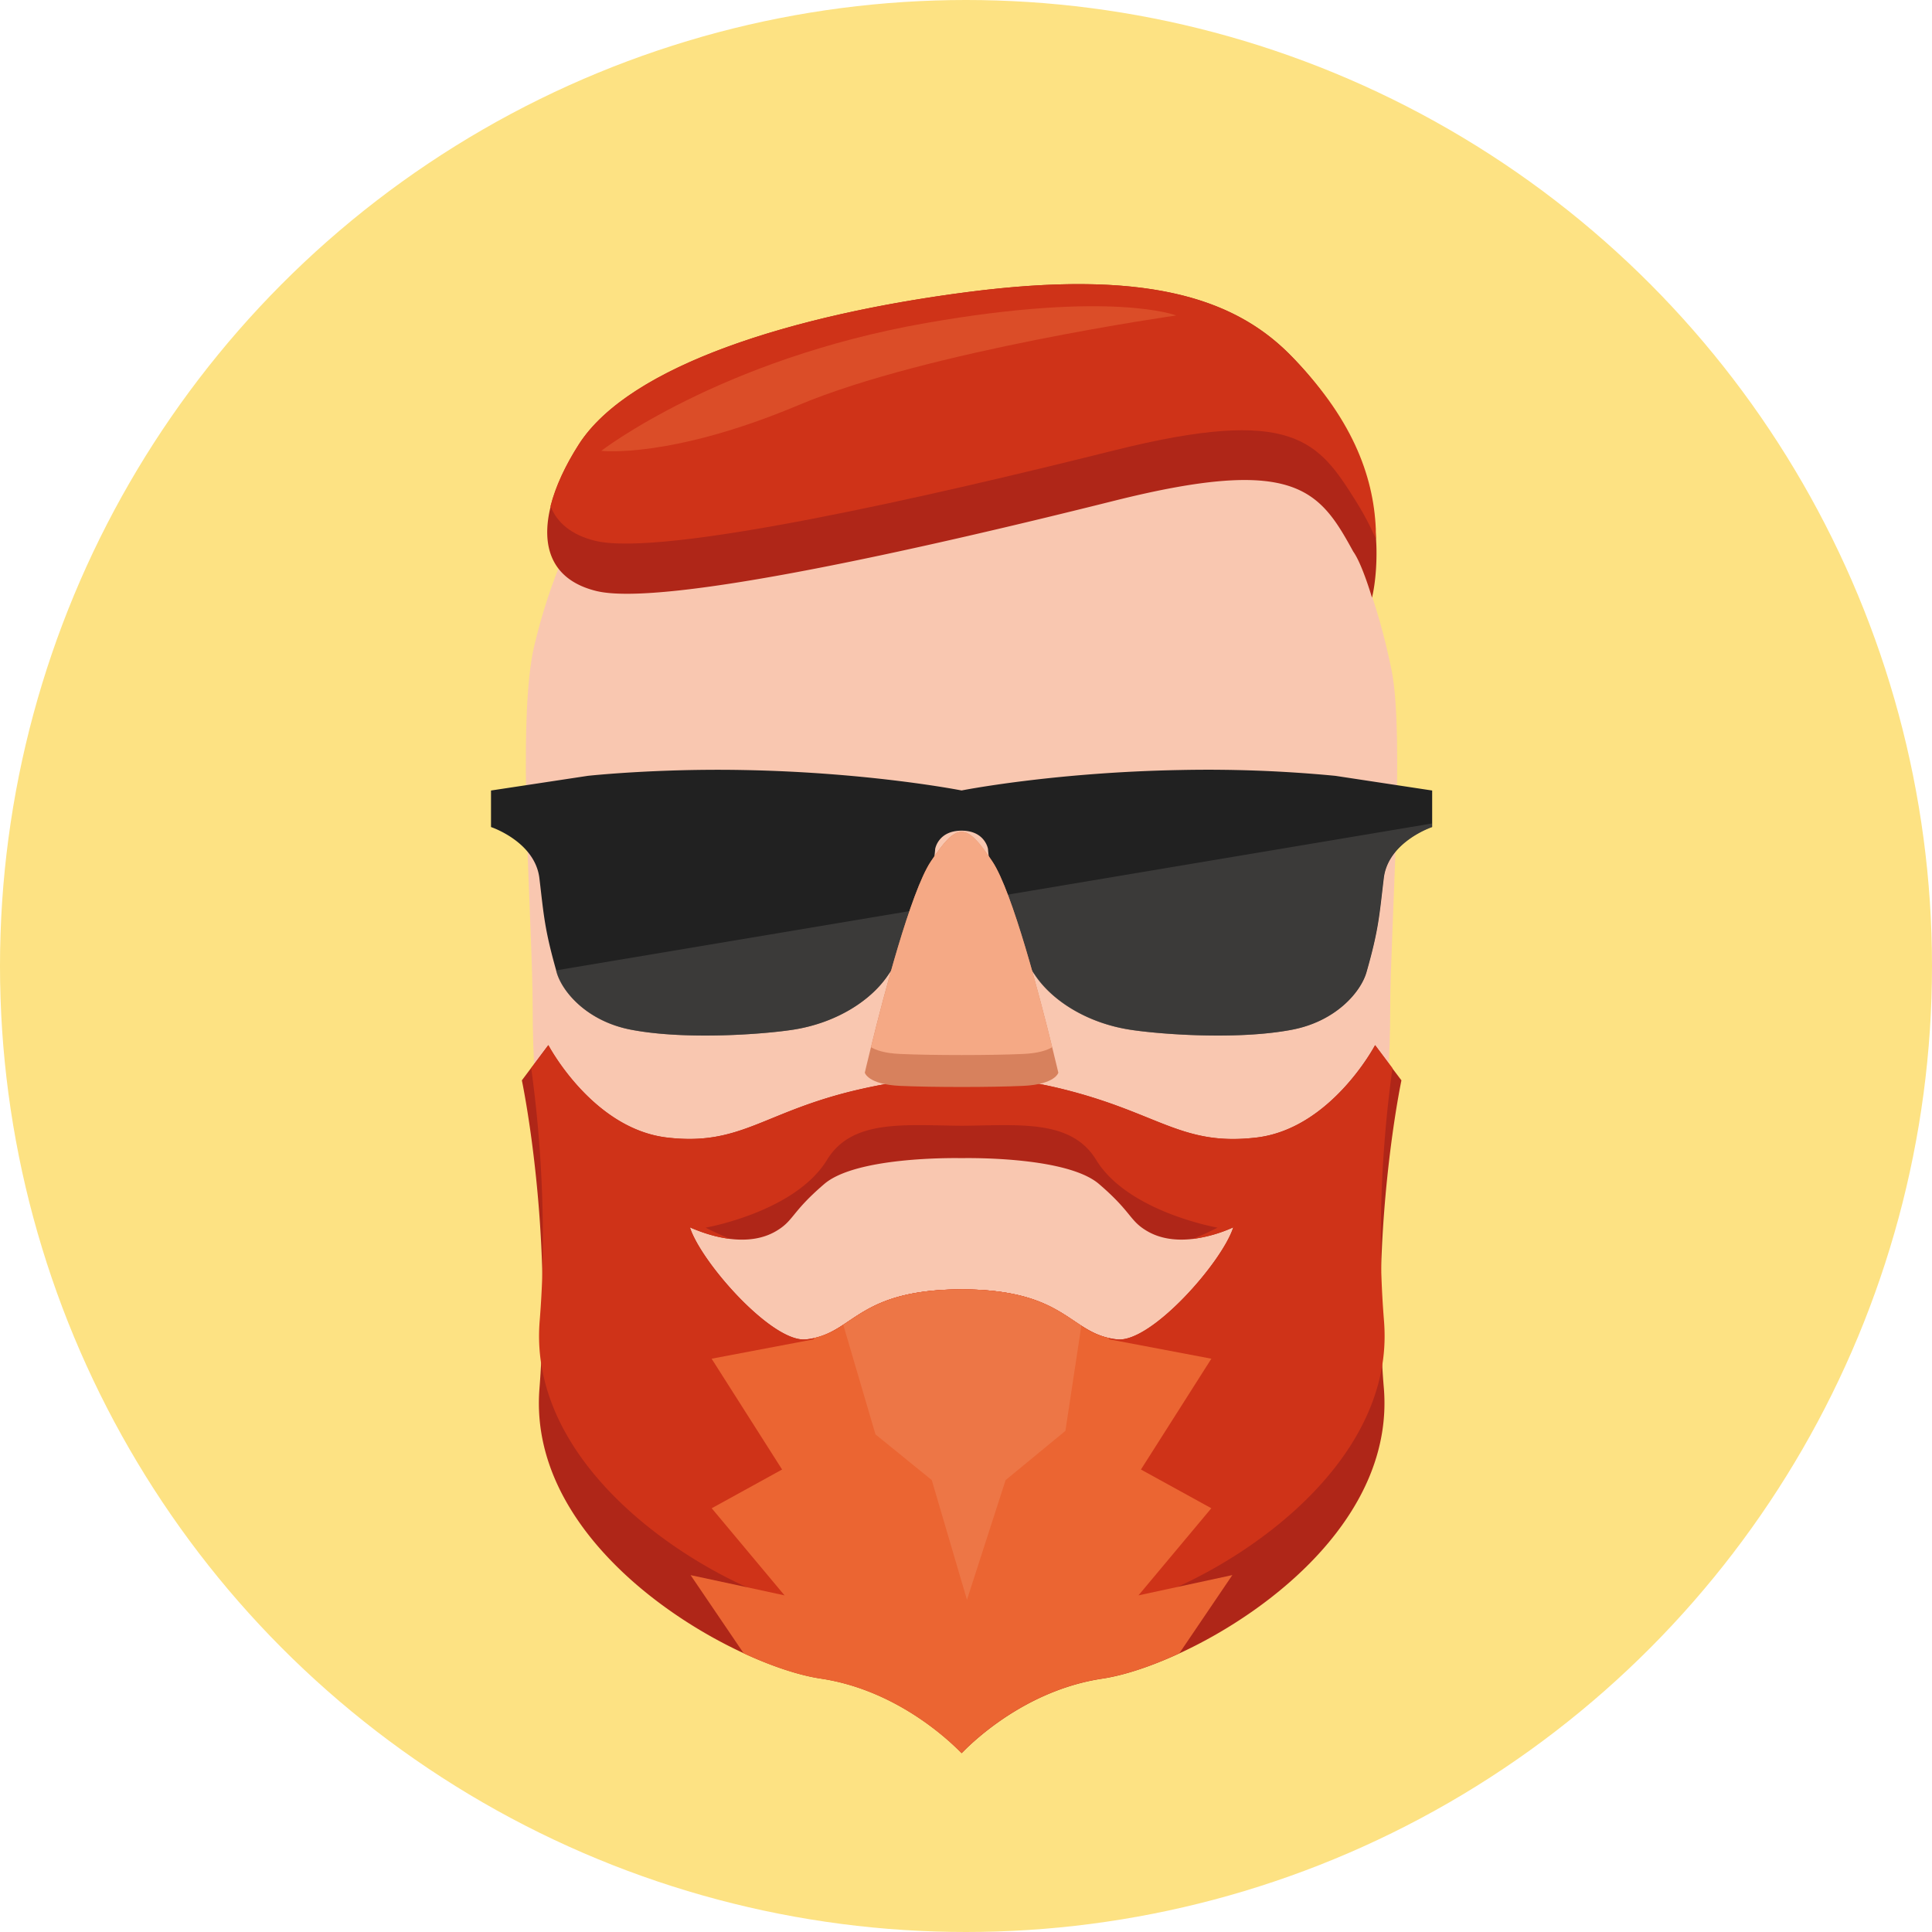
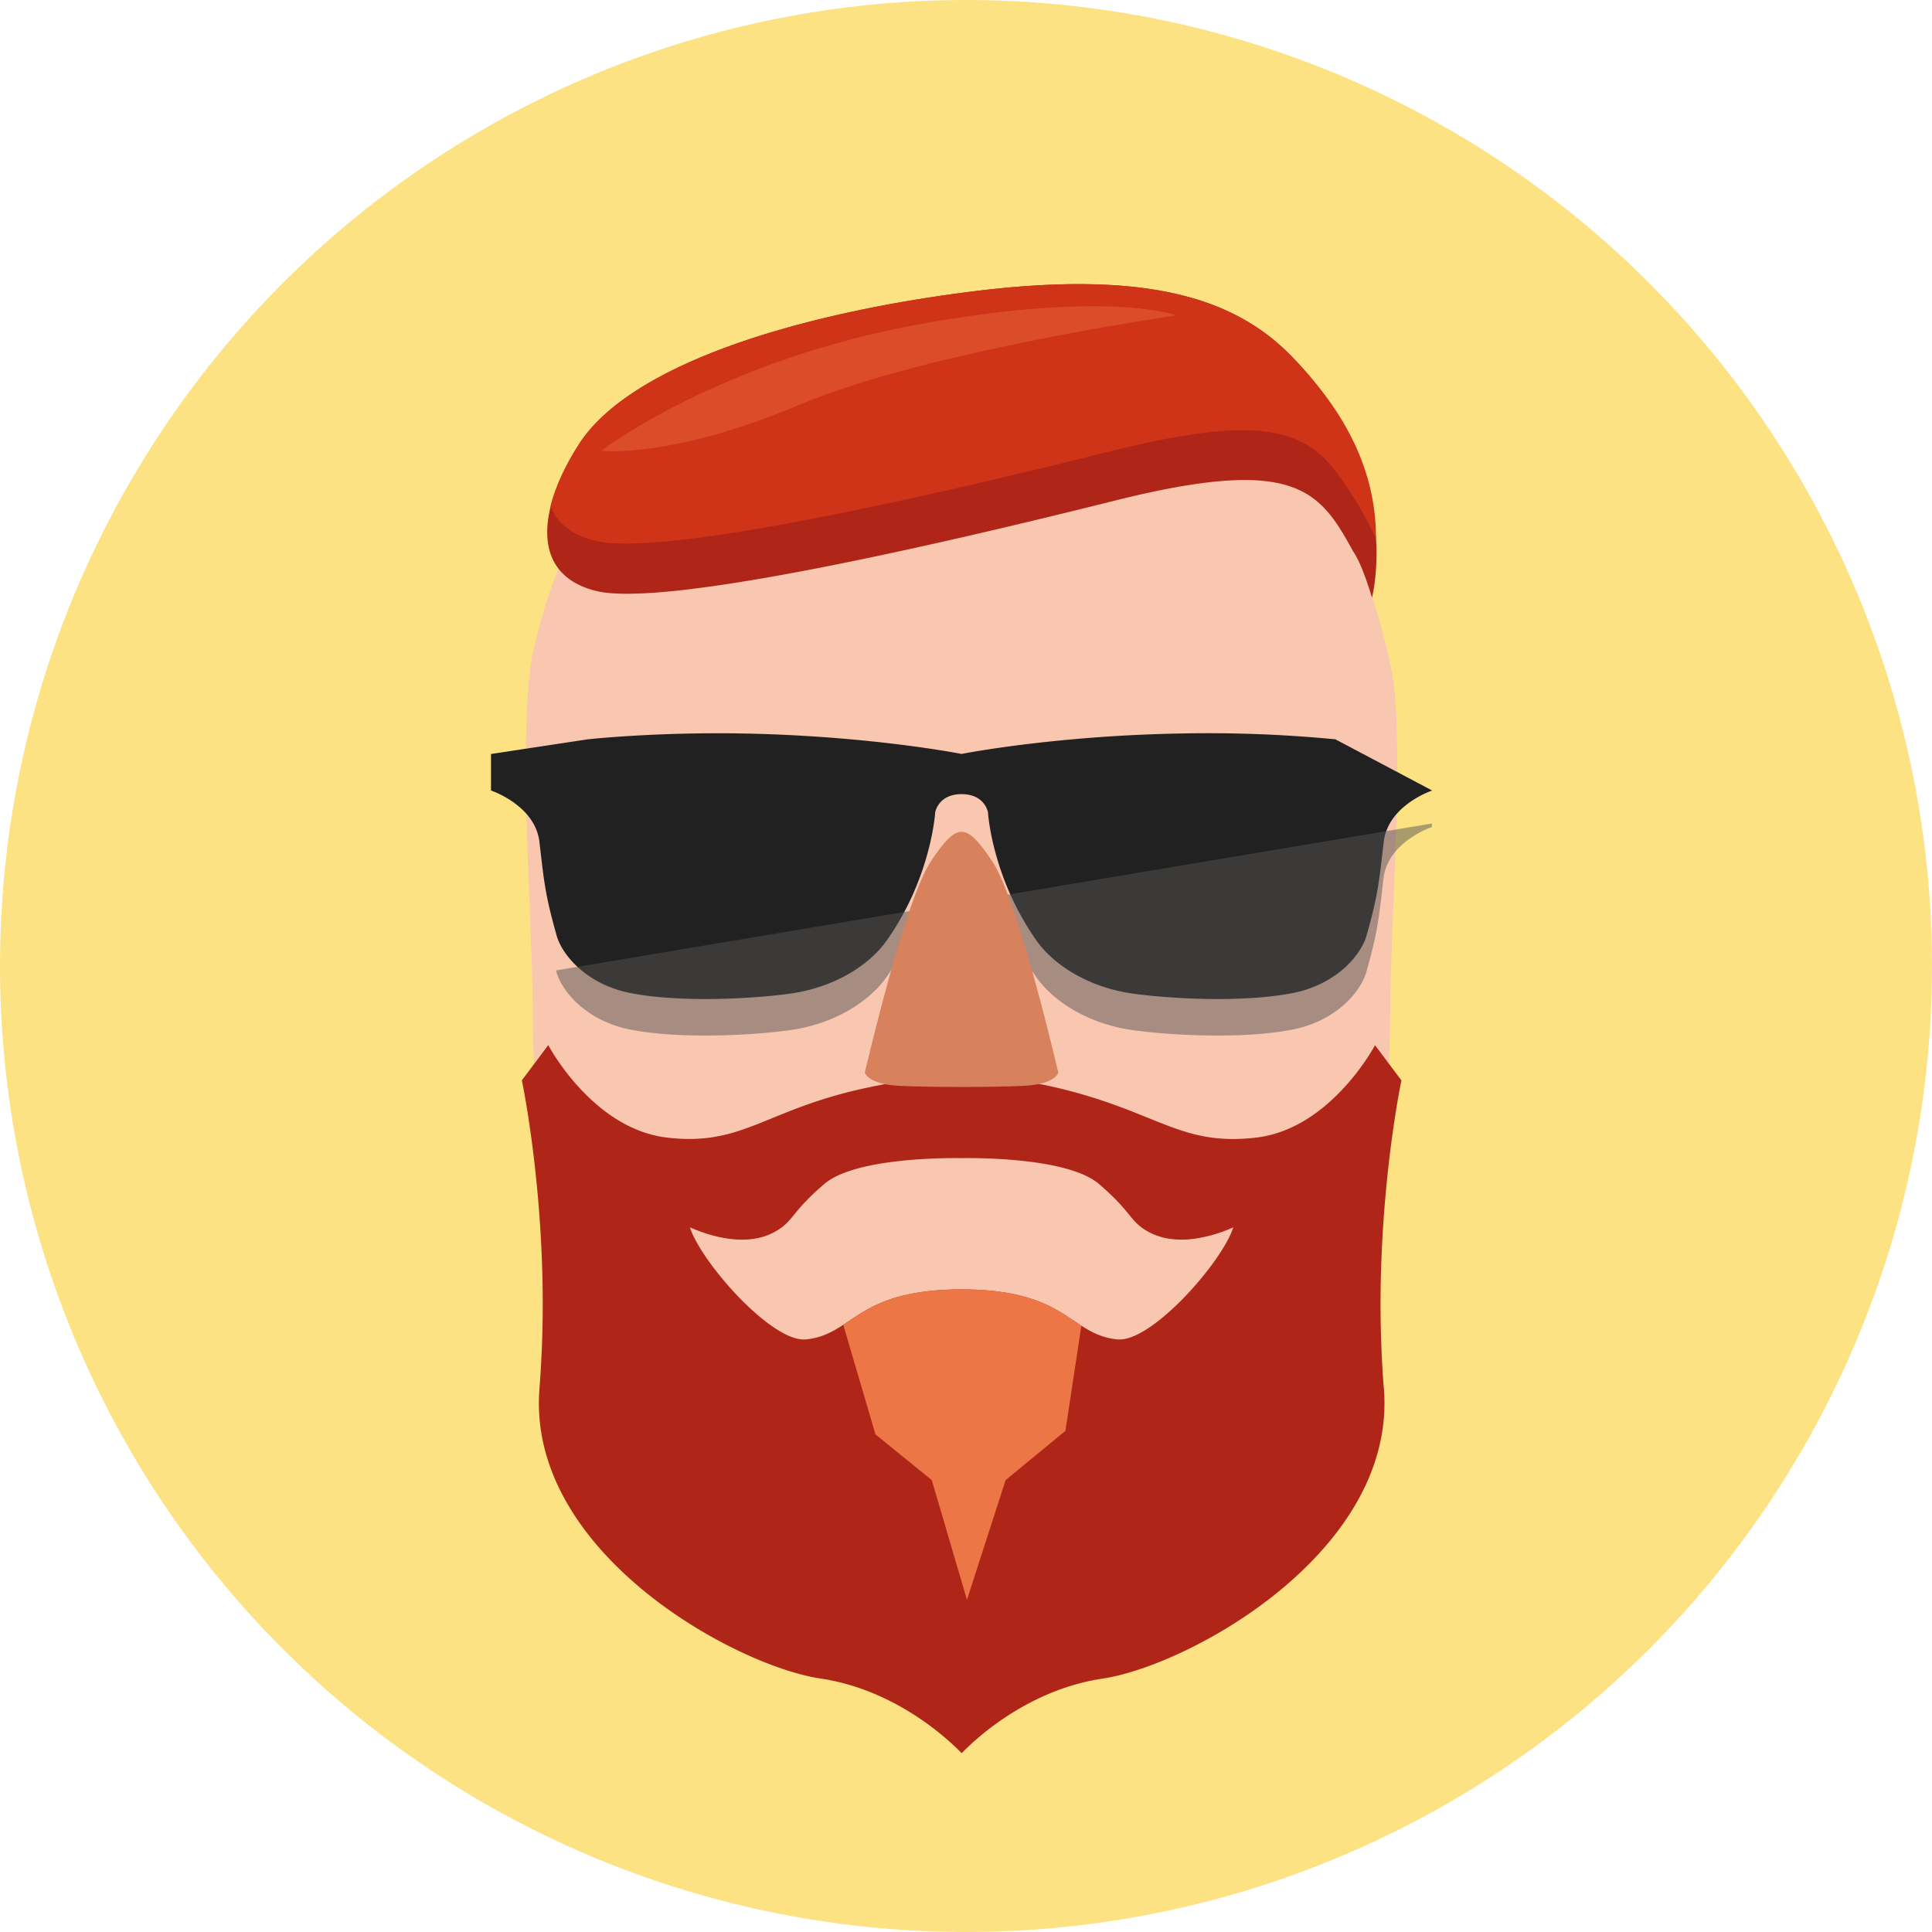
<svg xmlns="http://www.w3.org/2000/svg" width="42" height="42" fill="none" viewBox="0 0 42 42">
  <circle cx="21" cy="21" r="21" fill="#FDE283" />
  <path fill="#F9C7B0" fill-rule="evenodd" d="M20.901 7.042c4.15 0 8.143 1.552 9.351 7.53.291 1.44-.03 5.748-.03 7.342 0 8.213-4.173 14.87-9.32 14.87-5.149 0-9.322-6.657-9.322-14.87 0-1.867-.358-6.236.036-7.882 1.338-5.596 5.307-6.99 9.285-6.99" clip-rule="evenodd" />
  <path fill="#AF2618" fill-rule="evenodd" d="M15.876 26.933c.373.045.713-.005.989-.166.398-.231.328-.406 1.054-1.028.686-.588 2.762-.566 2.986-.562.223-.004 2.3-.026 2.986.562.725.622.655.797 1.054 1.028.276.16.616.21.988.166a3.1 3.1 0 0 0 .878-.252c-.242.76-1.788 2.514-2.523 2.436a1.4 1.4 0 0 1-.173-.027c-.886-.193-1.033-1.055-3.21-1.06-2.178.005-2.325.867-3.21 1.06a1.4 1.4 0 0 1-.173.027c-.735.078-2.282-1.676-2.524-2.436.303.133.6.219.878.252m14.172 2.724a24 24 0 0 1-.025-2.039c.069-2.368.443-4.132.443-4.132l-.2-.265-.374-.5s-.956 1.817-2.581 2.009c-1.625.19-2.113-.532-4.206-1.053-1.459-.362-2.827-.356-4.398 0-2.104.477-2.582 1.244-4.207 1.053s-2.581-2.01-2.581-2.01l-.375.5-.199.266s.374 1.764.443 4.132a24 24 0 0 1-.06 2.562c-.22 2.709 2.362 4.8 4.442 5.761.638.296 1.228.484 1.676.55 1.472.222 2.547 1.123 2.964 1.526l.096.095.095-.095c.417-.404 1.492-1.304 2.964-1.525.449-.067 1.038-.255 1.676-.55 2.08-.961 4.662-3.053 4.443-5.762q-.023-.263-.036-.523" clip-rule="evenodd" />
-   <path fill="#CF3318" fill-rule="evenodd" d="M24.287 29.117a1.4 1.4 0 0 1-.173-.028c-.886-.192-1.033-1.054-3.21-1.06-2.177.006-2.325.867-3.21 1.06a1.4 1.4 0 0 1-.173.028c-.735.078-2.282-1.676-2.524-2.436.303.133.6.219.878.252a7 7 0 0 1-.536-.245s1.948-.339 2.64-1.474c.544-.892 1.689-.75 2.925-.741 1.236-.008 2.38-.151 2.925.741.691 1.135 2.64 1.474 2.64 1.474s-.216.114-.537.245a3.1 3.1 0 0 0 .878-.252c-.242.76-1.788 2.514-2.523 2.436m5.74-1.499a27 27 0 0 1 .244-4.397l-.375-.5s-.956 1.817-2.581 2.008-2.114-.532-4.207-1.052c-1.458-.363-2.826-.356-4.398 0-2.103.476-2.581 1.243-4.206 1.052s-2.581-2.008-2.581-2.008l-.375.5a27 27 0 0 1 .244 4.397q-.015.54-.06 1.097-.039.485.035.942c.357 2.273 2.62 4.008 4.462 4.845.616.28 1.185.46 1.621.525 1.472.22 2.547 1.12 2.964 1.524l.095.095.096-.095c.417-.403 1.492-1.304 2.964-1.524.435-.066 1.004-.245 1.62-.525 1.843-.837 4.106-2.572 4.463-4.845q.073-.458.035-.942-.045-.557-.06-1.097" clip-rule="evenodd" />
-   <path fill="#EB6532" fill-rule="evenodd" d="m26.79 34.241-1.152 1.7c-.638.296-1.228.484-1.677.55-1.471.222-2.546 1.123-2.963 1.526l-.096.095-.096-.095c-.417-.404-1.492-1.304-2.963-1.525-.449-.067-1.039-.255-1.676-.55l-1.154-1.7 1.21.26.832.18-1.583-1.894 1.53-.842-1.532-2.409 2.22-.421.002-.027a1.8 1.8 0 0 0 .636-.289c.495-.322 1.012-.767 2.574-.77 1.591.003 2.099.465 2.602.788.185.12.37.22.608.271l.002.027 2.22.421-1.531 2.409 1.53.842-1.584 1.894.833-.18z" clip-rule="evenodd" />
  <path fill="#ED7646" fill-rule="evenodd" d="M20.906 28.03c-1.562.003-2.08.448-2.574.77l.7 2.382 1.224.994.765 2.602.84-2.602 1.3-1.07.347-2.288c-.504-.323-1.011-.785-2.602-.789" clip-rule="evenodd" />
-   <path fill="#212121" fill-rule="evenodd" d="M31.134 17.185v.794s-.956.317-1.052 1.112c-.096.794-.106 1.102-.376 2.046-.12.42-.654 1.063-1.617 1.248-1.2.23-2.914.096-3.533-.002-.934-.148-1.662-.627-2.027-1.146a6.1 6.1 0 0 1-.844-1.75c-.183-.61-.207-1.032-.207-1.032s-.064-.397-.574-.397-.574.397-.574.397-.032.554-.297 1.309c-.156.444-.393.96-.754 1.473-.365.519-1.093.998-2.026 1.146-.62.098-2.334.232-3.534.002-.963-.185-1.497-.828-1.617-1.248l-.011-.041c-.258-.912-.271-1.222-.365-2.005-.096-.795-1.052-1.112-1.052-1.112v-.794l2.104-.319s1.487-.163 3.395-.126c2.756.052 4.731.444 4.731.444s1.974-.392 4.73-.444a29 29 0 0 1 3.396.126z" clip-rule="evenodd" />
+   <path fill="#212121" fill-rule="evenodd" d="M31.134 17.185s-.956.317-1.052 1.112c-.096.794-.106 1.102-.376 2.046-.12.42-.654 1.063-1.617 1.248-1.2.23-2.914.096-3.533-.002-.934-.148-1.662-.627-2.027-1.146a6.1 6.1 0 0 1-.844-1.75c-.183-.61-.207-1.032-.207-1.032s-.064-.397-.574-.397-.574.397-.574.397-.032.554-.297 1.309c-.156.444-.393.96-.754 1.473-.365.519-1.093.998-2.026 1.146-.62.098-2.334.232-3.534.002-.963-.185-1.497-.828-1.617-1.248l-.011-.041c-.258-.912-.271-1.222-.365-2.005-.096-.795-1.052-1.112-1.052-1.112v-.794l2.104-.319s1.487-.163 3.395-.126c2.756.052 4.731.444 4.731.444s1.974-.392 4.73-.444a29 29 0 0 1 3.396.126z" clip-rule="evenodd" />
  <path fill="#575553" fill-rule="evenodd" d="M12.099 21.137c.12.42.654 1.063 1.617 1.248 1.2.23 2.913.096 3.533-.002.934-.148 1.662-.627 2.026-1.146a6 6 0 0 0 .755-1.473l-7.943 1.332zm9.581-1.65c.15.5.407 1.127.844 1.75.365.519 1.093.998 2.027 1.146.62.098 2.333.232 3.533.002.963-.185 1.497-.828 1.617-1.248.27-.944.28-1.252.376-2.046.096-.795 1.052-1.113 1.052-1.113v-.076z" clip-rule="evenodd" opacity="0.5" />
  <path fill="#D7815D" fill-rule="evenodd" d="M23.007 23.32s-.064.254-.765.286c-.7.032-1.976.032-2.677 0-.7-.032-.765-.287-.765-.287s.05-.215.134-.554c.263-1.072.865-3.383 1.3-4.036.574-.861.765-.861 1.339 0 .436.654 1.037 2.964 1.3 4.036.084.34.134.554.134.554" clip-rule="evenodd" />
-   <path fill="#F5A985" fill-rule="evenodd" d="M22.874 22.765c-.107.065-.296.132-.631.147-.701.032-1.976.032-2.677 0-.335-.015-.524-.082-.631-.147.263-1.072.865-3.383 1.3-4.036.574-.861.765-.861 1.339 0 .435.654 1.037 2.964 1.3 4.036" clip-rule="evenodd" />
  <path fill="#AF2618" fill-rule="evenodd" d="M29.923 11.923q-.001-.064-.005-.133a6 6 0 0 0-.019-.283v-.001c-.097-1.03-.516-2.452-1.869-3.81-1.24-1.242-3.187-1.838-6.986-1.348s-7.354 1.594-8.456 3.31c-.289.45-.508.914-.616 1.346-.216.861.005 1.598.984 1.842 1.47.368 7.352-.98 11.275-1.962 3.921-.98 4.452-.24 5.188 1.108.192.266.407 1 .407 1s.11-.414.097-1.069" clip-rule="evenodd" />
  <path fill="#CF3318" fill-rule="evenodd" d="M29.909 11.498c-.051-1.175-.53-2.444-1.883-3.801-1.24-1.243-3.187-1.84-6.986-1.349-3.8.49-7.354 1.594-8.457 3.31-.288.45-.507.914-.616 1.346.14.353.446.622.965.751 1.471.368 7.354-.98 11.276-1.961s4.452-.197 5.27 1.103c.275.437.432.819.432.819z" clip-rule="evenodd" />
  <path fill="#DB4D28" fill-rule="evenodd" d="M13.072 9.8s2.574-1.99 7.058-2.778c4.048-.711 5.441-.164 5.441-.164s-5.408.769-8.202 1.945-4.297.998-4.297.998" clip-rule="evenodd" />
</svg>